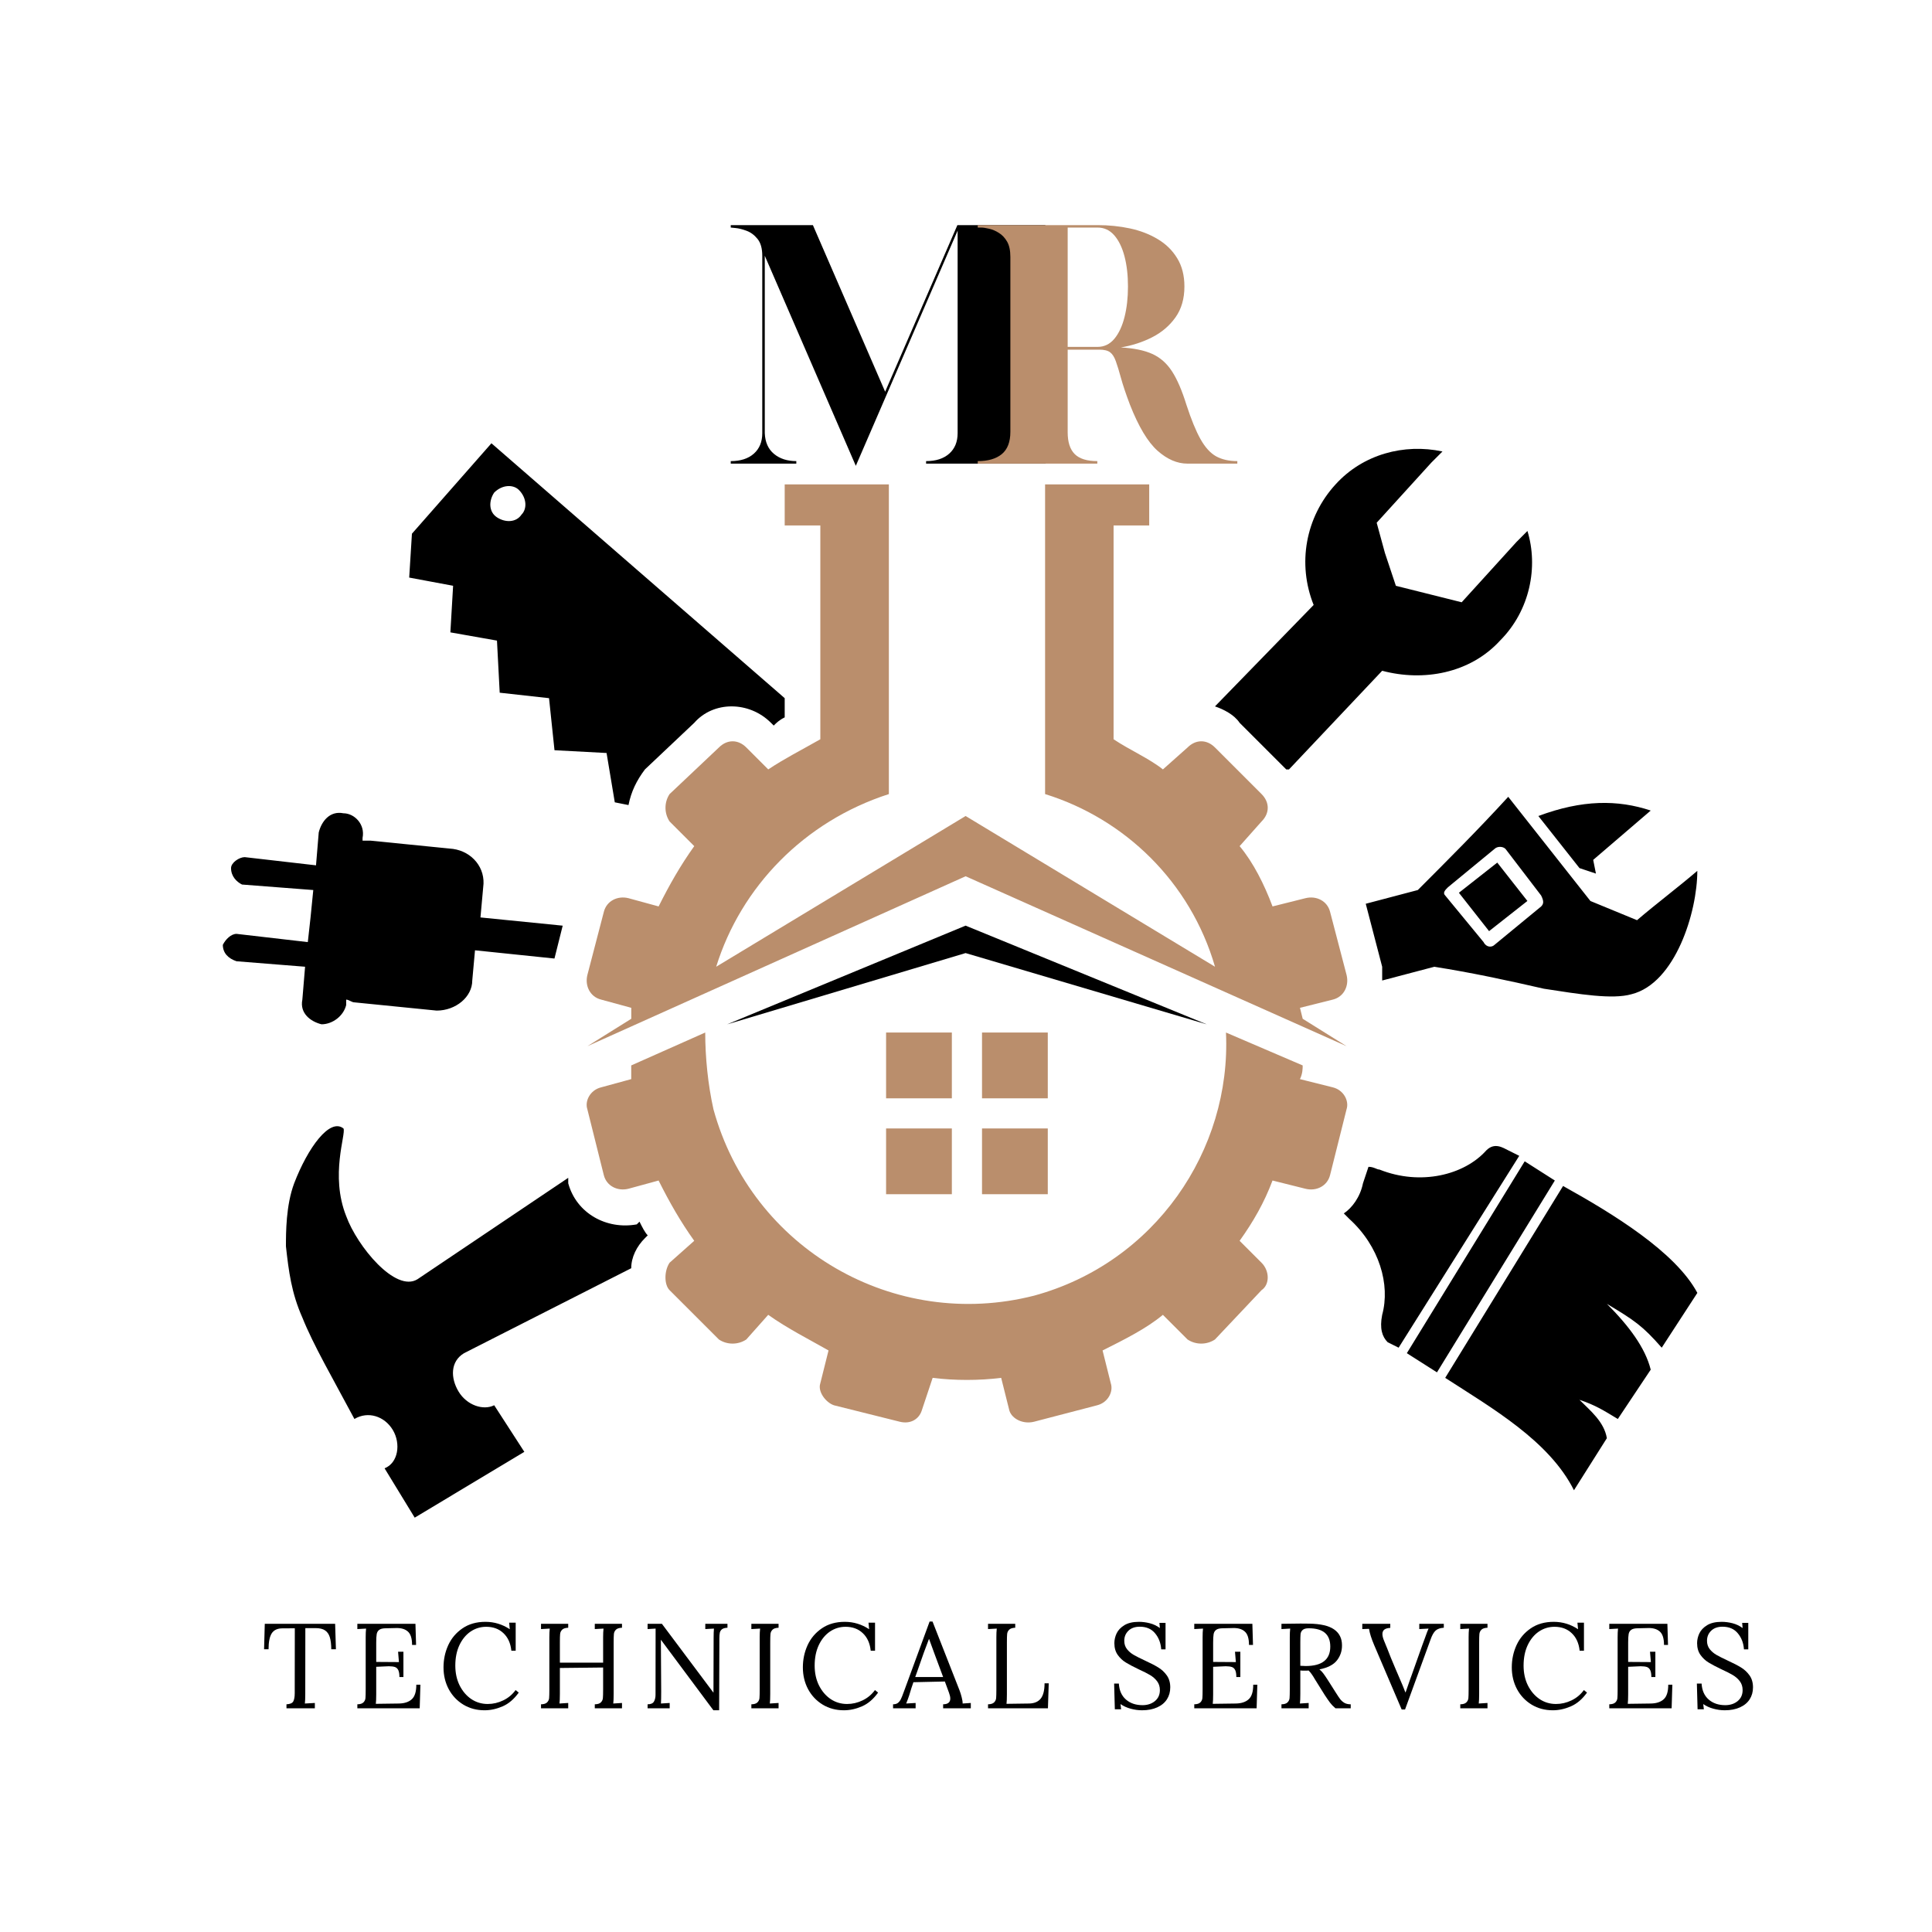
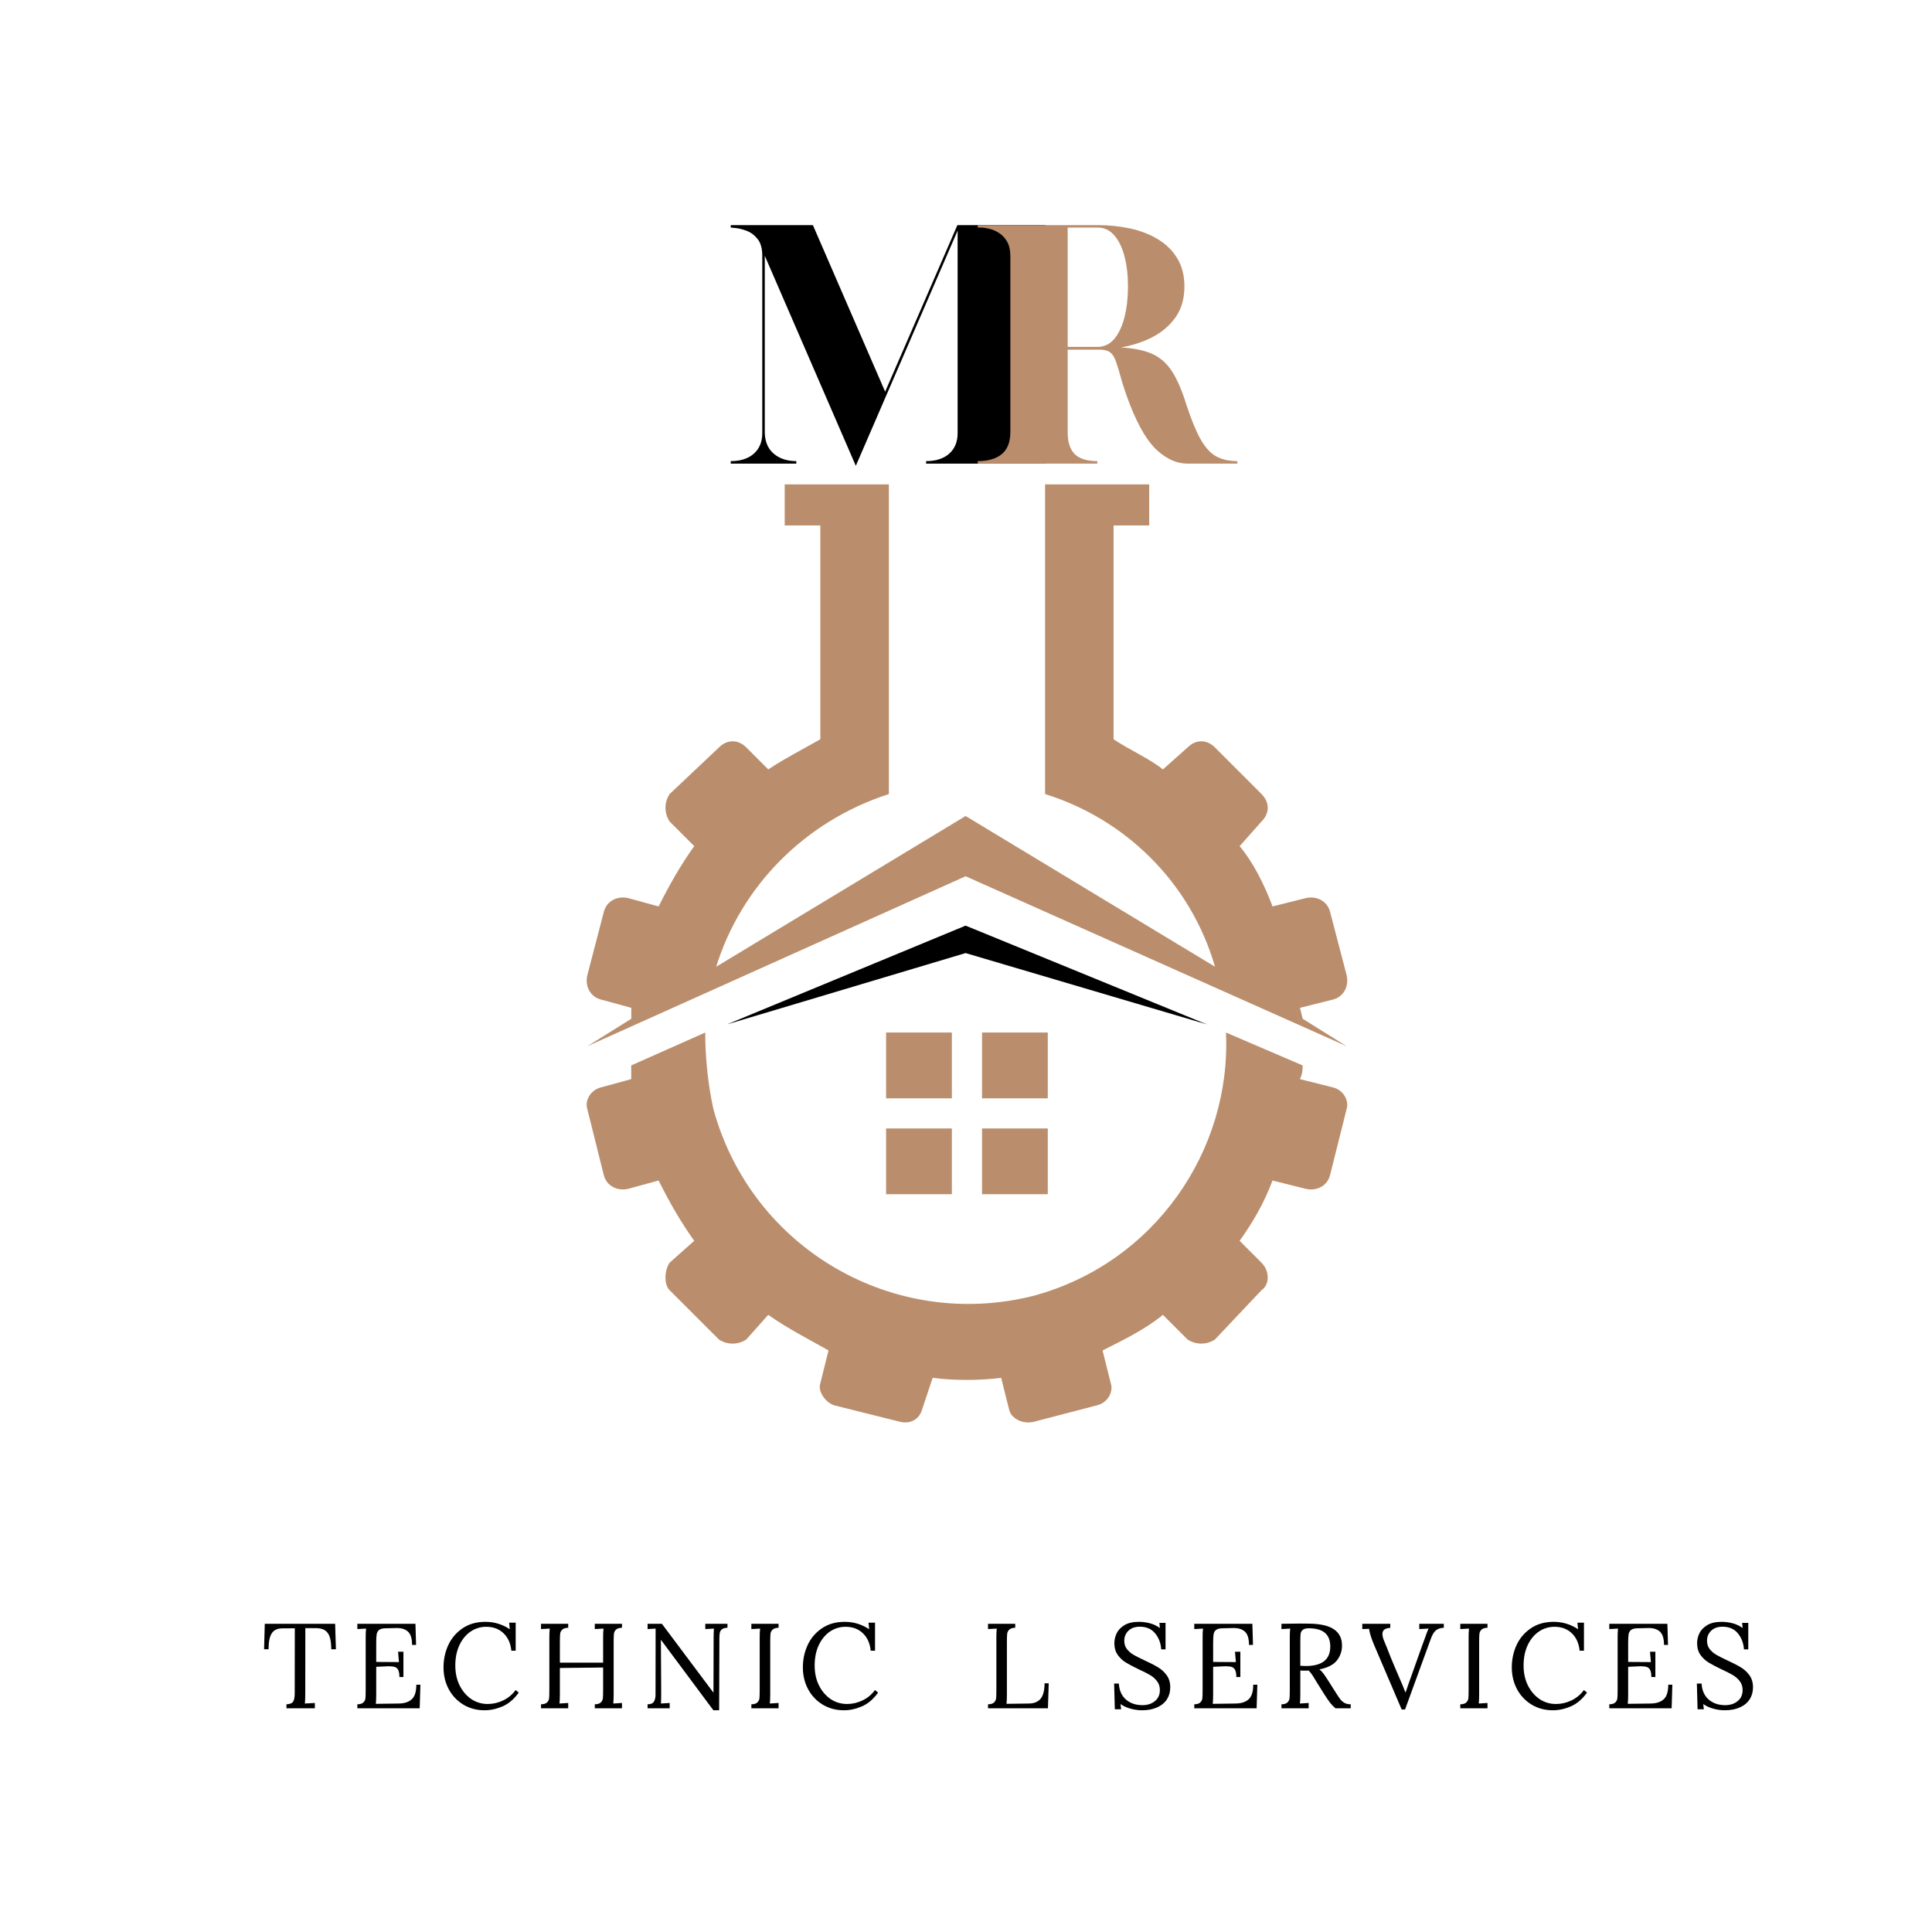
<svg xmlns="http://www.w3.org/2000/svg" width="512" viewBox="0 0 384 384" height="512" preserveAspectRatio="xMidYMid meet">
  <defs>
    <g />
    <clipPath id="49d1be141e">
-       <path d="M 44.07 88.105 L 337.32 88.105 L 337.32 301.855 L 44.07 301.855 Z M 44.07 88.105 " clip-rule="nonzero" />
-     </clipPath>
+       </clipPath>
  </defs>
  <g clip-path="url(#49d1be141e)">
    <path fill="#000000" d="M 97.676 88.105 L 155.965 138.766 L 155.965 142.582 C 154.875 143.125 154.328 143.668 153.785 144.211 L 153.238 143.668 C 148.883 139.309 141.797 139.309 137.988 143.668 L 128.184 152.93 C 126.547 155.109 125.461 157.289 124.918 160.012 L 122.195 159.469 L 120.559 149.664 L 110.211 149.113 L 109.125 138.766 L 99.32 137.68 L 98.777 127.324 L 89.516 125.688 L 90.059 116.426 L 81.332 114.797 L 81.875 106.078 Z M 279.621 268.957 L 303.047 230.82 L 309.035 234.637 L 285.609 272.766 Z M 287.246 273.859 L 310.672 235.723 C 320.477 241.172 333.004 248.801 337.363 256.973 L 330.281 267.863 C 326.465 263.504 324.836 262.418 319.383 259.152 C 323.742 263.512 327.008 267.863 328.094 272.23 L 321.555 282.035 C 318.832 280.402 317.195 279.312 313.93 278.223 C 316.109 280.402 318.832 282.582 319.375 285.852 L 312.836 296.199 C 307.941 286.395 296.508 279.855 287.246 273.859 Z M 271.996 231.914 C 273.082 231.914 273.633 232.457 274.176 232.457 C 282.344 235.723 291.062 233.543 295.422 228.641 C 297.059 227.012 298.688 228.098 299.781 228.641 L 301.961 229.73 L 289.977 248.797 L 277.988 267.863 L 275.809 266.777 C 274.719 265.684 274.176 264.055 274.719 261.332 C 276.355 255.336 274.176 247.711 268.18 242.262 C 268.18 242.262 267.637 241.719 267.094 241.176 C 268.727 240.09 270.359 237.91 270.902 235.188 Z M 313.938 172.543 L 317.203 173.633 L 316.66 170.91 L 328.094 161.105 C 321.555 158.926 314.48 158.926 305.762 162.191 Z M 295.965 185.07 L 289.969 177.445 L 297.594 171.449 L 303.582 179.074 Z M 281.801 176.902 C 287.789 170.906 293.785 164.914 299.773 158.375 L 316.109 179.082 L 325.371 182.895 C 329.188 179.625 333.543 176.355 337.355 173.09 C 337.355 181.262 332.996 195.426 324.285 197.605 C 320.477 198.695 313.938 197.605 306.855 196.516 C 299.773 194.883 292.148 193.25 285.066 192.156 L 274.719 194.883 C 274.719 194.336 274.719 193.246 274.719 192.156 L 271.453 179.629 Z M 297.051 187.793 L 306.312 180.168 C 306.855 179.625 306.855 179.074 306.312 177.988 L 299.23 168.727 C 298.688 168.184 297.594 168.184 297.051 168.727 L 287.789 176.352 C 287.246 176.895 286.695 177.445 287.246 177.988 L 294.871 187.25 C 295.414 188.336 296.508 188.336 297.051 187.793 Z M 303.59 105.535 C 305.77 112.617 304.133 121.328 298.145 127.324 C 292.156 133.863 282.895 135.5 274.719 133.32 L 256.195 152.93 L 255.652 152.93 L 246.387 143.668 C 245.301 142.031 243.121 140.945 241.484 140.402 L 261.098 120.242 C 257.824 112.074 259.461 102.812 265.457 96.273 C 270.902 90.277 279.078 88.105 286.703 89.734 L 284.523 91.914 L 273.625 103.898 L 275.262 109.895 L 277.441 116.434 L 290.52 119.707 L 301.41 107.723 Z M 125.461 252.07 L 92.23 268.957 C 89.508 270.594 89.508 273.859 91.145 276.582 C 92.781 279.305 96.047 280.398 98.227 279.305 L 104.215 288.566 L 82.426 301.645 L 76.438 291.84 C 79.16 290.754 79.703 286.938 78.074 284.215 C 76.438 281.492 73.168 280.402 70.445 282.035 C 66.086 273.863 62.277 267.324 60.098 261.879 C 57.918 256.977 57.375 252.617 56.832 247.715 C 56.832 244.992 56.832 239.547 58.469 235.188 C 61.191 228.105 65.551 222.117 68.273 224.297 C 68.816 225.391 65.551 233.559 68.816 241.727 C 70.996 247.715 78.621 256.977 82.98 254.254 L 112.941 234.102 L 112.941 235.188 C 114.578 241.176 120.566 244.449 126.562 243.355 L 127.105 242.812 C 127.648 243.906 128.191 244.992 128.742 245.535 L 128.199 246.078 C 126.547 247.715 125.461 249.891 125.461 252.07 Z M 110.203 190.516 L 94.41 188.879 L 93.867 194.875 C 93.867 198.141 90.602 200.863 86.785 200.863 L 70.441 199.227 C 69.898 199.227 69.355 198.684 68.805 198.684 L 68.805 199.77 C 68.262 201.949 66.082 203.586 63.902 203.586 C 61.723 203.043 59.543 201.406 60.094 198.684 L 60.637 192.145 L 47.016 191.059 C 45.379 190.516 44.289 189.43 44.289 187.793 C 44.836 186.699 45.926 185.613 47.016 185.613 L 61.18 187.25 L 61.723 182.348 L 62.266 176.902 L 48.102 175.809 C 47.016 175.266 45.922 174.172 45.922 172.543 C 45.922 171.453 47.559 170.363 48.645 170.363 L 62.809 171.992 L 63.352 165.453 C 63.895 163.273 65.531 161.102 68.254 161.645 C 70.434 161.645 72.613 163.824 72.062 166.547 L 72.062 167.09 C 72.605 167.09 73.156 167.09 73.699 167.09 L 90.043 168.727 C 93.859 169.27 96.582 172.543 96.039 176.352 L 95.496 182.348 L 111.84 183.984 Z M 103.121 97.367 C 102.027 96.281 99.855 96.281 98.219 97.91 C 97.125 99.547 97.125 101.727 98.762 102.812 C 100.398 103.898 102.578 103.898 103.664 102.27 C 104.758 101.176 104.758 98.996 103.121 97.367 Z M 103.121 97.367 " fill-opacity="1" fill-rule="evenodd" />
  </g>
  <path fill="#ba8e6c" d="M 258.918 211.762 C 258.918 212.305 258.918 213.398 258.375 214.484 L 264.914 216.121 C 267.094 216.664 268.18 218.844 267.637 220.48 L 264.363 233.551 C 263.82 235.73 261.641 236.824 259.461 236.273 L 252.922 234.637 C 251.293 238.996 249.113 242.805 246.383 246.621 L 250.742 250.98 C 252.379 252.613 252.379 255.34 250.742 256.43 L 241.48 266.234 C 239.844 267.324 237.664 267.324 236.035 266.234 L 231.133 261.332 C 227.863 264.055 223.504 266.234 219.145 268.414 L 220.781 274.953 C 221.324 276.59 220.238 278.766 218.059 279.312 L 205.531 282.578 C 203.352 283.125 201.172 282.035 200.629 280.398 L 198.992 273.859 C 194.633 274.41 189.73 274.41 185.371 273.859 L 183.191 280.398 C 182.648 282.027 181.012 283.121 178.832 282.578 L 165.762 279.312 C 164.125 278.766 162.496 276.59 163.039 274.953 L 164.676 268.414 C 160.867 266.234 156.508 264.055 152.691 261.332 L 148.332 266.234 C 146.695 267.324 144.516 267.324 142.887 266.234 L 133.082 256.43 C 131.992 255.336 131.992 252.613 133.082 250.98 L 137.984 246.621 C 135.258 242.805 133.082 238.996 130.902 234.637 L 124.91 236.273 C 122.73 236.816 120.551 235.73 120.008 233.551 L 116.742 220.48 C 116.199 218.844 117.285 216.664 119.465 216.121 L 125.461 214.484 C 125.461 213.398 125.461 212.305 125.461 211.762 L 140.168 205.223 C 140.168 210.125 140.711 215.57 141.805 220.48 C 149.43 248.258 177.758 264.602 205.539 257.52 C 229.508 250.988 244.758 228.648 243.672 205.223 Z M 258.918 211.762 " fill-opacity="1" fill-rule="evenodd" />
  <path fill="#ba8e6c" d="M 221.332 146.934 C 224.598 149.113 228.414 150.75 231.137 152.926 L 236.039 148.566 C 237.676 146.93 239.855 146.93 241.484 148.566 L 250.746 157.828 C 252.383 159.465 252.383 161.645 250.746 163.273 L 246.387 168.176 C 249.113 171.441 251.293 175.801 252.926 180.16 L 259.465 178.523 C 261.645 177.98 263.824 179.066 264.367 181.246 L 267.641 193.773 C 268.184 195.953 267.098 198.133 264.918 198.676 L 258.379 200.312 L 258.922 202.492 L 267.641 207.938 L 191.926 174.164 L 116.75 207.938 L 125.469 202.492 L 125.469 200.312 L 119.473 198.676 C 117.293 198.129 116.207 195.953 116.75 193.773 L 120.016 181.246 C 120.559 179.066 122.738 177.98 124.918 178.523 L 130.906 180.16 C 133.086 175.801 135.266 171.984 137.988 168.176 L 133.086 163.273 C 132 161.637 132 159.465 133.086 157.828 L 142.891 148.566 C 144.527 146.93 146.707 146.93 148.336 148.566 L 152.695 152.926 C 155.965 150.746 159.234 149.109 163.047 146.934 L 163.047 104.441 L 155.965 104.441 L 155.965 96.273 L 176.668 96.273 C 176.668 116.969 176.668 137.129 176.668 157.828 C 159.777 163.273 147.25 176.352 142.348 192.145 L 191.926 162.188 L 241.492 192.145 C 236.59 175.258 223.52 162.73 207.719 157.828 C 207.719 137.129 207.719 116.969 207.719 96.273 L 228.414 96.273 L 228.414 104.441 L 221.332 104.441 Z M 221.332 146.934 " fill-opacity="1" fill-rule="evenodd" />
  <path fill="#ba8e6c" d="M 195.184 224.289 L 208.254 224.289 L 208.254 237.359 L 195.184 237.359 Z M 195.184 205.223 L 208.254 205.223 L 208.254 218.301 L 195.184 218.301 Z M 176.117 205.223 L 189.188 205.223 L 189.188 218.301 L 176.117 218.301 Z M 176.117 224.289 L 189.188 224.289 L 189.188 237.359 L 176.117 237.359 Z M 176.117 224.289 " fill-opacity="1" fill-rule="evenodd" />
  <path fill="#000000" d="M 144.523 203.594 L 191.918 183.977 L 239.848 203.594 L 191.918 189.43 Z M 144.523 203.594 " fill-opacity="1" fill-rule="evenodd" />
  <g fill="#000000" fill-opacity="1">
    <g transform="translate(25.81, 339.54)">
      <g />
    </g>
  </g>
  <g fill="#000000" fill-opacity="1">
    <g transform="translate(34.522, 339.54)">
      <g />
    </g>
  </g>
  <g fill="#000000" fill-opacity="1">
    <g transform="translate(43.234, 339.54)">
      <g />
    </g>
  </g>
  <g fill="#000000" fill-opacity="1">
    <g transform="translate(51.955, 339.54)">
      <g>
        <path d="M 4.984 -0.797 C 5.68 -0.828 6.129 -1.016 6.328 -1.359 C 6.523 -1.711 6.625 -2.258 6.625 -3 L 6.625 -3.75 L 6.641 -15.906 L 4.172 -15.891 C 3.18 -15.891 2.473 -15.555 2.047 -14.891 C 1.629 -14.223 1.422 -13.172 1.422 -11.734 L 0.531 -11.734 L 0.672 -16.797 L 14.656 -16.797 L 14.812 -11.734 L 13.891 -11.734 C 13.879 -12.742 13.781 -13.547 13.594 -14.141 C 13.406 -14.742 13.094 -15.191 12.656 -15.484 C 12.219 -15.785 11.594 -15.938 10.781 -15.938 L 8.734 -15.938 L 8.719 -2.859 C 8.719 -2.004 8.691 -1.367 8.641 -0.953 L 10.625 -1.062 L 10.625 0 L 4.984 0 Z M 4.984 -0.797 " />
      </g>
    </g>
  </g>
  <g fill="#000000" fill-opacity="1">
    <g transform="translate(69.715, 339.54)">
      <g>
        <path d="M 1.312 -0.797 C 1.875 -0.805 2.273 -0.93 2.516 -1.172 C 2.754 -1.41 2.891 -1.691 2.922 -2.016 C 2.953 -2.348 2.969 -2.926 2.969 -3.75 L 2.969 -14.109 C 2.969 -14.785 2.992 -15.363 3.047 -15.844 L 1.312 -15.75 L 1.312 -16.797 L 12.859 -16.797 L 12.984 -12.594 L 12.188 -12.594 C 12.188 -13.906 11.898 -14.801 11.328 -15.281 C 10.766 -15.77 9.973 -15.992 8.953 -15.953 L 6.891 -15.906 C 6.316 -15.895 5.898 -15.785 5.641 -15.578 C 5.379 -15.379 5.219 -15.098 5.156 -14.734 C 5.094 -14.379 5.062 -13.82 5.062 -13.062 L 5.062 -9.219 L 9.578 -9.188 L 9.406 -11.25 L 10.469 -11.25 L 10.469 -6.219 L 9.672 -6.219 C 9.672 -6.812 9.598 -7.266 9.453 -7.578 C 9.305 -7.891 9.086 -8.098 8.797 -8.203 C 8.504 -8.305 8.094 -8.359 7.562 -8.359 L 6.812 -8.328 L 5.062 -8.25 L 5.062 -2.766 C 5.062 -1.93 5.035 -1.305 4.984 -0.891 L 9.578 -0.953 C 10.691 -0.973 11.547 -1.258 12.141 -1.812 C 12.734 -2.363 13.031 -3.32 13.031 -4.688 L 13.844 -4.688 L 13.703 0 L 1.312 0 Z M 1.312 -0.797 " />
      </g>
    </g>
  </g>
  <g fill="#000000" fill-opacity="1">
    <g transform="translate(87.043, 339.54)">
      <g>
        <path d="M 9.266 0.391 C 7.691 0.391 6.285 0.016 5.047 -0.734 C 3.805 -1.492 2.836 -2.52 2.141 -3.812 C 1.453 -5.113 1.109 -6.555 1.109 -8.141 C 1.109 -9.703 1.422 -11.172 2.047 -12.547 C 2.68 -13.922 3.625 -15.035 4.875 -15.891 C 6.133 -16.754 7.656 -17.188 9.438 -17.188 C 11.195 -17.188 12.812 -16.695 14.281 -15.719 L 14.156 -17.016 L 15.453 -17.016 L 15.453 -11.453 L 14.594 -11.453 C 14.438 -12.941 13.91 -14.102 13.016 -14.938 C 12.129 -15.781 10.988 -16.203 9.594 -16.203 C 8.457 -16.203 7.422 -15.883 6.484 -15.25 C 5.555 -14.613 4.816 -13.711 4.266 -12.547 C 3.723 -11.379 3.453 -10.031 3.453 -8.5 C 3.453 -7.02 3.738 -5.703 4.312 -4.547 C 4.895 -3.391 5.672 -2.484 6.641 -1.828 C 7.617 -1.18 8.703 -0.859 9.891 -0.859 C 10.961 -0.859 11.992 -1.098 12.984 -1.578 C 13.973 -2.055 14.789 -2.738 15.438 -3.625 L 16.062 -3.125 C 15.125 -1.82 14.055 -0.91 12.859 -0.391 C 11.66 0.129 10.461 0.391 9.266 0.391 Z M 9.266 0.391 " />
      </g>
    </g>
  </g>
  <g fill="#000000" fill-opacity="1">
    <g transform="translate(106.219, 339.54)">
      <g>
        <path d="M 1.312 -0.797 C 1.875 -0.805 2.273 -0.93 2.516 -1.172 C 2.754 -1.41 2.891 -1.691 2.922 -2.016 C 2.953 -2.348 2.969 -2.926 2.969 -3.75 L 2.969 -14.109 C 2.969 -14.785 2.992 -15.363 3.047 -15.844 L 1.312 -15.75 L 1.312 -16.797 L 6.719 -16.797 L 6.719 -16.016 C 6.156 -15.992 5.754 -15.863 5.516 -15.625 C 5.273 -15.383 5.141 -15.098 5.109 -14.766 C 5.078 -14.441 5.062 -13.875 5.062 -13.062 L 5.062 -9.078 L 13.656 -9.078 L 13.656 -14.109 C 13.656 -14.785 13.68 -15.363 13.734 -15.844 L 12 -15.75 L 12 -16.797 L 17.406 -16.797 L 17.406 -16.016 C 16.844 -15.992 16.441 -15.863 16.203 -15.625 C 15.961 -15.383 15.828 -15.098 15.797 -14.766 C 15.766 -14.441 15.75 -13.875 15.75 -13.062 L 15.75 -2.859 C 15.75 -2.004 15.723 -1.367 15.672 -0.953 L 17.406 -1.062 L 17.406 0 L 12 0 L 12 -0.797 C 12.562 -0.805 12.961 -0.93 13.203 -1.172 C 13.441 -1.41 13.578 -1.691 13.609 -2.016 C 13.641 -2.348 13.656 -2.926 13.656 -3.75 L 13.656 -8.109 L 5.062 -8.016 L 5.062 -2.859 C 5.062 -2.004 5.035 -1.367 4.984 -0.953 L 6.719 -1.062 L 6.719 0 L 1.312 0 Z M 1.312 -0.797 " />
      </g>
    </g>
  </g>
  <g fill="#000000" fill-opacity="1">
    <g transform="translate(127.339, 339.54)">
      <g>
        <path d="M 4.031 -13.609 L 4.016 -13.609 L 4.078 -3.344 C 4.078 -2.27 4.062 -1.473 4.031 -0.953 L 5.766 -1.062 L 5.766 0 L 1.375 0 L 1.375 -0.797 C 2.008 -0.797 2.43 -0.977 2.641 -1.344 C 2.848 -1.707 2.953 -2.156 2.953 -2.688 L 2.969 -15.844 L 1.375 -15.75 L 1.375 -16.797 L 4.219 -16.797 L 14.453 -3.125 L 14.469 -3.125 L 14.5 -14.109 C 14.5 -14.785 14.52 -15.363 14.562 -15.844 L 12.844 -15.75 L 12.844 -16.797 L 17.25 -16.797 L 17.25 -16.016 C 16.77 -15.992 16.414 -15.898 16.188 -15.734 C 15.957 -15.566 15.805 -15.336 15.734 -15.047 C 15.672 -14.754 15.641 -14.367 15.641 -13.891 L 15.641 -13.062 L 15.594 0.391 L 14.453 0.391 Z M 4.031 -13.609 " />
      </g>
    </g>
  </g>
  <g fill="#000000" fill-opacity="1">
    <g transform="translate(148.027, 339.54)">
      <g>
        <path d="M 1.312 -0.797 C 1.875 -0.805 2.273 -0.93 2.516 -1.172 C 2.754 -1.41 2.891 -1.691 2.922 -2.016 C 2.953 -2.348 2.969 -2.926 2.969 -3.75 L 2.969 -14.109 C 2.969 -14.785 2.992 -15.363 3.047 -15.844 L 1.312 -15.75 L 1.312 -16.797 L 6.719 -16.797 L 6.719 -16.016 C 6.156 -15.992 5.754 -15.863 5.516 -15.625 C 5.273 -15.383 5.141 -15.098 5.109 -14.766 C 5.078 -14.441 5.062 -13.875 5.062 -13.062 L 5.062 -2.859 C 5.062 -2.004 5.035 -1.367 4.984 -0.953 L 6.719 -1.062 L 6.719 0 L 1.312 0 Z M 1.312 -0.797 " />
      </g>
    </g>
  </g>
  <g fill="#000000" fill-opacity="1">
    <g transform="translate(158.467, 339.54)">
      <g>
        <path d="M 9.266 0.391 C 7.691 0.391 6.285 0.016 5.047 -0.734 C 3.805 -1.492 2.836 -2.52 2.141 -3.812 C 1.453 -5.113 1.109 -6.555 1.109 -8.141 C 1.109 -9.703 1.422 -11.172 2.047 -12.547 C 2.68 -13.922 3.625 -15.035 4.875 -15.891 C 6.133 -16.754 7.656 -17.188 9.438 -17.188 C 11.195 -17.188 12.812 -16.695 14.281 -15.719 L 14.156 -17.016 L 15.453 -17.016 L 15.453 -11.453 L 14.594 -11.453 C 14.438 -12.941 13.91 -14.102 13.016 -14.938 C 12.129 -15.781 10.988 -16.203 9.594 -16.203 C 8.457 -16.203 7.422 -15.883 6.484 -15.25 C 5.555 -14.613 4.816 -13.711 4.266 -12.547 C 3.723 -11.379 3.453 -10.031 3.453 -8.5 C 3.453 -7.02 3.738 -5.703 4.312 -4.547 C 4.895 -3.391 5.672 -2.484 6.641 -1.828 C 7.617 -1.18 8.703 -0.859 9.891 -0.859 C 10.961 -0.859 11.992 -1.098 12.984 -1.578 C 13.973 -2.055 14.789 -2.738 15.438 -3.625 L 16.062 -3.125 C 15.125 -1.82 14.055 -0.91 12.859 -0.391 C 11.66 0.129 10.461 0.391 9.266 0.391 Z M 9.266 0.391 " />
      </g>
    </g>
  </g>
  <g fill="#000000" fill-opacity="1">
    <g transform="translate(177.643, 339.54)">
      <g>
-         <path d="M -0.141 -0.797 C 0.254 -0.797 0.57 -0.883 0.812 -1.062 C 1.051 -1.25 1.242 -1.488 1.391 -1.781 C 1.547 -2.082 1.727 -2.531 1.938 -3.125 L 2.188 -3.797 L 7.125 -17.25 L 7.703 -17.25 L 13.062 -3.594 C 13.227 -3.164 13.375 -2.695 13.5 -2.188 C 13.633 -1.688 13.695 -1.273 13.688 -0.953 L 15.312 -1.062 L 15.312 0 L 9.812 0 L 9.812 -0.797 C 10.758 -0.805 11.234 -1.188 11.234 -1.938 C 11.234 -2.25 11.148 -2.629 10.984 -3.078 L 10.156 -5.328 L 3.906 -5.188 C 3.664 -4.531 3.391 -3.672 3.078 -2.609 C 2.91 -2.086 2.707 -1.535 2.469 -0.953 L 4.344 -1.062 L 4.344 0 L -0.141 0 Z M 9.812 -6.219 L 8.109 -10.797 L 7.031 -13.75 L 6.984 -13.75 L 5.969 -11.047 L 4.688 -7.391 L 4.266 -6.219 Z M 9.812 -6.219 " />
-       </g>
+         </g>
    </g>
  </g>
  <g fill="#000000" fill-opacity="1">
    <g transform="translate(195.067, 339.54)">
      <g>
        <path d="M 1.312 -0.797 C 1.875 -0.805 2.273 -0.93 2.516 -1.172 C 2.754 -1.41 2.891 -1.691 2.922 -2.016 C 2.953 -2.348 2.969 -2.926 2.969 -3.75 L 2.969 -14.109 C 2.969 -14.785 2.992 -15.363 3.047 -15.844 L 1.312 -15.75 L 1.312 -16.797 L 6.719 -16.797 L 6.719 -16.016 C 6.156 -15.992 5.754 -15.863 5.516 -15.625 C 5.273 -15.383 5.141 -15.098 5.109 -14.766 C 5.078 -14.441 5.062 -13.875 5.062 -13.062 L 5.062 -2.766 C 5.062 -1.93 5.035 -1.305 4.984 -0.891 L 9.484 -0.953 C 10.504 -0.973 11.27 -1.297 11.781 -1.922 C 12.289 -2.555 12.547 -3.57 12.547 -4.969 L 13.375 -4.969 L 13.219 0 L 1.312 0 Z M 1.312 -0.797 " />
      </g>
    </g>
  </g>
  <g fill="#000000" fill-opacity="1">
    <g transform="translate(211.339, 339.54)">
      <g />
    </g>
  </g>
  <g fill="#000000" fill-opacity="1">
    <g transform="translate(220.051, 339.54)">
      <g>
        <path d="M 6.938 0.391 C 6.188 0.391 5.43 0.285 4.672 0.078 C 3.91 -0.129 3.238 -0.438 2.656 -0.844 L 2.781 0.188 L 1.531 0.188 L 1.391 -4.922 L 2.328 -4.922 C 2.41 -3.547 2.883 -2.484 3.75 -1.734 C 4.613 -0.992 5.707 -0.625 7.031 -0.625 C 8.008 -0.625 8.828 -0.891 9.484 -1.422 C 10.148 -1.961 10.484 -2.695 10.484 -3.625 C 10.484 -4.312 10.297 -4.898 9.922 -5.391 C 9.547 -5.879 9.082 -6.285 8.531 -6.609 C 7.977 -6.941 7.227 -7.32 6.281 -7.75 C 5.219 -8.258 4.367 -8.707 3.734 -9.094 C 3.098 -9.477 2.555 -9.984 2.109 -10.609 C 1.66 -11.242 1.438 -12.023 1.438 -12.953 C 1.438 -13.598 1.582 -14.238 1.875 -14.875 C 2.176 -15.52 2.691 -16.066 3.422 -16.516 C 4.148 -16.961 5.113 -17.188 6.312 -17.188 C 7.031 -17.188 7.754 -17.094 8.484 -16.906 C 9.211 -16.719 9.879 -16.398 10.484 -15.953 L 10.391 -16.984 L 11.609 -16.984 L 11.609 -11.719 L 10.75 -11.719 C 10.664 -12.977 10.258 -14.039 9.531 -14.906 C 8.812 -15.781 7.797 -16.219 6.484 -16.219 C 5.523 -16.219 4.77 -15.945 4.219 -15.406 C 3.676 -14.875 3.406 -14.211 3.406 -13.422 C 3.406 -12.773 3.586 -12.219 3.953 -11.75 C 4.328 -11.289 4.773 -10.91 5.297 -10.609 C 5.828 -10.305 6.57 -9.93 7.531 -9.484 C 8.625 -8.984 9.5 -8.531 10.156 -8.125 C 10.82 -7.727 11.383 -7.207 11.844 -6.562 C 12.312 -5.914 12.547 -5.117 12.547 -4.172 C 12.547 -3.273 12.328 -2.484 11.891 -1.797 C 11.453 -1.109 10.805 -0.57 9.953 -0.188 C 9.109 0.195 8.102 0.391 6.938 0.391 Z M 6.938 0.391 " />
      </g>
    </g>
  </g>
  <g fill="#000000" fill-opacity="1">
    <g transform="translate(236.059, 339.54)">
      <g>
        <path d="M 1.312 -0.797 C 1.875 -0.805 2.273 -0.93 2.516 -1.172 C 2.754 -1.41 2.891 -1.691 2.922 -2.016 C 2.953 -2.348 2.969 -2.926 2.969 -3.75 L 2.969 -14.109 C 2.969 -14.785 2.992 -15.363 3.047 -15.844 L 1.312 -15.75 L 1.312 -16.797 L 12.859 -16.797 L 12.984 -12.594 L 12.188 -12.594 C 12.188 -13.906 11.898 -14.801 11.328 -15.281 C 10.766 -15.77 9.973 -15.992 8.953 -15.953 L 6.891 -15.906 C 6.316 -15.895 5.898 -15.785 5.641 -15.578 C 5.379 -15.379 5.219 -15.098 5.156 -14.734 C 5.094 -14.379 5.062 -13.82 5.062 -13.062 L 5.062 -9.219 L 9.578 -9.188 L 9.406 -11.25 L 10.469 -11.25 L 10.469 -6.219 L 9.672 -6.219 C 9.672 -6.812 9.598 -7.266 9.453 -7.578 C 9.305 -7.891 9.086 -8.098 8.797 -8.203 C 8.504 -8.305 8.094 -8.359 7.562 -8.359 L 6.812 -8.328 L 5.062 -8.25 L 5.062 -2.766 C 5.062 -1.93 5.035 -1.305 4.984 -0.891 L 9.578 -0.953 C 10.691 -0.973 11.547 -1.258 12.141 -1.812 C 12.734 -2.363 13.031 -3.32 13.031 -4.688 L 13.844 -4.688 L 13.703 0 L 1.312 0 Z M 1.312 -0.797 " />
      </g>
    </g>
  </g>
  <g fill="#000000" fill-opacity="1">
    <g transform="translate(253.387, 339.54)">
      <g>
        <path d="M 1.312 -0.797 C 1.875 -0.805 2.273 -0.93 2.516 -1.172 C 2.754 -1.41 2.891 -1.691 2.922 -2.016 C 2.953 -2.348 2.969 -2.926 2.969 -3.75 L 2.969 -14.109 C 2.969 -14.785 2.992 -15.363 3.047 -15.844 L 1.312 -15.75 L 1.312 -16.797 C 2.977 -16.828 4.238 -16.844 5.094 -16.844 C 5.852 -16.844 6.426 -16.836 6.812 -16.828 C 9.07 -16.797 10.723 -16.414 11.766 -15.688 C 12.816 -14.957 13.344 -13.906 13.344 -12.531 C 13.363 -11.426 13.035 -10.43 12.359 -9.547 C 11.691 -8.672 10.523 -8.066 8.859 -7.734 C 9.129 -7.523 9.375 -7.273 9.594 -6.984 C 9.82 -6.691 10.129 -6.242 10.516 -5.641 L 12.141 -3.078 C 12.492 -2.516 12.785 -2.082 13.016 -1.781 C 13.254 -1.488 13.535 -1.25 13.859 -1.062 C 14.191 -0.883 14.598 -0.797 15.078 -0.797 L 15.078 0 L 12.047 0 C 11.617 -0.363 11.254 -0.742 10.953 -1.141 C 10.66 -1.535 10.312 -2.039 9.906 -2.656 L 8.297 -5.234 L 7.984 -5.734 C 7.734 -6.172 7.508 -6.523 7.312 -6.797 C 7.125 -7.066 6.922 -7.305 6.703 -7.516 C 6.555 -7.492 6.332 -7.484 6.031 -7.484 C 5.594 -7.484 5.27 -7.492 5.062 -7.516 L 5.062 -2.859 C 5.062 -2.004 5.035 -1.367 4.984 -0.953 L 6.719 -1.062 L 6.719 0 L 1.312 0 Z M 6.125 -8.406 C 9.383 -8.406 11.016 -9.691 11.016 -12.266 C 11.016 -13.484 10.66 -14.395 9.953 -15 C 9.254 -15.602 8.176 -15.906 6.719 -15.906 C 6.156 -15.906 5.754 -15.789 5.516 -15.562 C 5.273 -15.344 5.141 -15.07 5.109 -14.75 C 5.078 -14.438 5.062 -13.875 5.062 -13.062 L 5.062 -8.453 C 5.539 -8.422 5.895 -8.406 6.125 -8.406 Z M 6.125 -8.406 " />
      </g>
    </g>
  </g>
  <g fill="#000000" fill-opacity="1">
    <g transform="translate(270.859, 339.54)">
      <g>
        <path d="M 2.281 -12.531 C 1.707 -13.883 1.363 -14.973 1.25 -15.797 L -0.094 -15.75 L -0.094 -16.797 L 5.469 -16.797 L 5.469 -16.016 L 5.453 -15.984 C 4.922 -15.953 4.531 -15.836 4.281 -15.641 C 4.031 -15.441 3.906 -15.148 3.906 -14.766 C 3.906 -14.391 4.02 -13.93 4.25 -13.391 L 4.875 -11.859 C 5.031 -11.453 5.27 -10.844 5.594 -10.031 C 5.926 -9.219 6.238 -8.473 6.531 -7.797 L 7.156 -6.344 C 7.781 -4.914 8.219 -3.859 8.469 -3.172 L 8.516 -3.172 L 9.406 -5.734 L 9.719 -6.594 L 11.828 -12.531 L 12.391 -14.062 C 12.691 -14.926 12.922 -15.52 13.078 -15.844 L 11.234 -15.75 L 11.234 -16.797 L 16.109 -16.797 L 16.109 -16.016 C 15.398 -15.973 14.859 -15.785 14.484 -15.453 C 14.109 -15.117 13.77 -14.52 13.469 -13.656 L 8.406 0.234 L 7.734 0.234 Z M 2.281 -12.531 " />
      </g>
    </g>
  </g>
  <g fill="#000000" fill-opacity="1">
    <g transform="translate(288.931, 339.54)">
      <g>
        <path d="M 1.312 -0.797 C 1.875 -0.805 2.273 -0.93 2.516 -1.172 C 2.754 -1.41 2.891 -1.691 2.922 -2.016 C 2.953 -2.348 2.969 -2.926 2.969 -3.75 L 2.969 -14.109 C 2.969 -14.785 2.992 -15.363 3.047 -15.844 L 1.312 -15.75 L 1.312 -16.797 L 6.719 -16.797 L 6.719 -16.016 C 6.156 -15.992 5.754 -15.863 5.516 -15.625 C 5.273 -15.383 5.141 -15.098 5.109 -14.766 C 5.078 -14.441 5.062 -13.875 5.062 -13.062 L 5.062 -2.859 C 5.062 -2.004 5.035 -1.367 4.984 -0.953 L 6.719 -1.062 L 6.719 0 L 1.312 0 Z M 1.312 -0.797 " />
      </g>
    </g>
  </g>
  <g fill="#000000" fill-opacity="1">
    <g transform="translate(299.371, 339.54)">
      <g>
        <path d="M 9.266 0.391 C 7.691 0.391 6.285 0.016 5.047 -0.734 C 3.805 -1.492 2.836 -2.52 2.141 -3.812 C 1.453 -5.113 1.109 -6.555 1.109 -8.141 C 1.109 -9.703 1.422 -11.172 2.047 -12.547 C 2.68 -13.922 3.625 -15.035 4.875 -15.891 C 6.133 -16.754 7.656 -17.188 9.438 -17.188 C 11.195 -17.188 12.812 -16.695 14.281 -15.719 L 14.156 -17.016 L 15.453 -17.016 L 15.453 -11.453 L 14.594 -11.453 C 14.438 -12.941 13.91 -14.102 13.016 -14.938 C 12.129 -15.781 10.988 -16.203 9.594 -16.203 C 8.457 -16.203 7.422 -15.883 6.484 -15.25 C 5.555 -14.613 4.816 -13.711 4.266 -12.547 C 3.723 -11.379 3.453 -10.031 3.453 -8.5 C 3.453 -7.02 3.738 -5.703 4.312 -4.547 C 4.895 -3.391 5.672 -2.484 6.641 -1.828 C 7.617 -1.18 8.703 -0.859 9.891 -0.859 C 10.961 -0.859 11.992 -1.098 12.984 -1.578 C 13.973 -2.055 14.789 -2.738 15.438 -3.625 L 16.062 -3.125 C 15.125 -1.82 14.055 -0.91 12.859 -0.391 C 11.66 0.129 10.461 0.391 9.266 0.391 Z M 9.266 0.391 " />
      </g>
    </g>
  </g>
  <g fill="#000000" fill-opacity="1">
    <g transform="translate(318.547, 339.54)">
      <g>
        <path d="M 1.312 -0.797 C 1.875 -0.805 2.273 -0.93 2.516 -1.172 C 2.754 -1.41 2.891 -1.691 2.922 -2.016 C 2.953 -2.348 2.969 -2.926 2.969 -3.75 L 2.969 -14.109 C 2.969 -14.785 2.992 -15.363 3.047 -15.844 L 1.312 -15.75 L 1.312 -16.797 L 12.859 -16.797 L 12.984 -12.594 L 12.188 -12.594 C 12.188 -13.906 11.898 -14.801 11.328 -15.281 C 10.766 -15.77 9.973 -15.992 8.953 -15.953 L 6.891 -15.906 C 6.316 -15.895 5.898 -15.785 5.641 -15.578 C 5.379 -15.379 5.219 -15.098 5.156 -14.734 C 5.094 -14.379 5.062 -13.82 5.062 -13.062 L 5.062 -9.219 L 9.578 -9.188 L 9.406 -11.25 L 10.469 -11.25 L 10.469 -6.219 L 9.672 -6.219 C 9.672 -6.812 9.598 -7.266 9.453 -7.578 C 9.305 -7.891 9.086 -8.098 8.797 -8.203 C 8.504 -8.305 8.094 -8.359 7.562 -8.359 L 6.812 -8.328 L 5.062 -8.25 L 5.062 -2.766 C 5.062 -1.93 5.035 -1.305 4.984 -0.891 L 9.578 -0.953 C 10.691 -0.973 11.547 -1.258 12.141 -1.812 C 12.734 -2.363 13.031 -3.32 13.031 -4.688 L 13.844 -4.688 L 13.703 0 L 1.312 0 Z M 1.312 -0.797 " />
      </g>
    </g>
  </g>
  <g fill="#000000" fill-opacity="1">
    <g transform="translate(335.875, 339.54)">
      <g>
        <path d="M 6.938 0.391 C 6.188 0.391 5.43 0.285 4.672 0.078 C 3.91 -0.129 3.238 -0.438 2.656 -0.844 L 2.781 0.188 L 1.531 0.188 L 1.391 -4.922 L 2.328 -4.922 C 2.41 -3.547 2.883 -2.484 3.75 -1.734 C 4.613 -0.992 5.707 -0.625 7.031 -0.625 C 8.008 -0.625 8.828 -0.891 9.484 -1.422 C 10.148 -1.961 10.484 -2.695 10.484 -3.625 C 10.484 -4.312 10.297 -4.898 9.922 -5.391 C 9.547 -5.879 9.082 -6.285 8.531 -6.609 C 7.977 -6.941 7.227 -7.32 6.281 -7.75 C 5.219 -8.258 4.367 -8.707 3.734 -9.094 C 3.098 -9.477 2.555 -9.984 2.109 -10.609 C 1.66 -11.242 1.438 -12.023 1.438 -12.953 C 1.438 -13.598 1.582 -14.238 1.875 -14.875 C 2.176 -15.52 2.691 -16.066 3.422 -16.516 C 4.148 -16.961 5.113 -17.188 6.312 -17.188 C 7.031 -17.188 7.754 -17.094 8.484 -16.906 C 9.211 -16.719 9.879 -16.398 10.484 -15.953 L 10.391 -16.984 L 11.609 -16.984 L 11.609 -11.719 L 10.75 -11.719 C 10.664 -12.977 10.258 -14.039 9.531 -14.906 C 8.812 -15.781 7.797 -16.219 6.484 -16.219 C 5.523 -16.219 4.77 -15.945 4.219 -15.406 C 3.676 -14.875 3.406 -14.211 3.406 -13.422 C 3.406 -12.773 3.586 -12.219 3.953 -11.75 C 4.328 -11.289 4.773 -10.91 5.297 -10.609 C 5.828 -10.305 6.57 -9.93 7.531 -9.484 C 8.625 -8.984 9.5 -8.531 10.156 -8.125 C 10.82 -7.727 11.383 -7.207 11.844 -6.562 C 12.312 -5.914 12.547 -5.117 12.547 -4.172 C 12.547 -3.273 12.328 -2.484 11.891 -1.797 C 11.453 -1.109 10.805 -0.57 9.953 -0.188 C 9.109 0.195 8.102 0.391 6.938 0.391 Z M 6.938 0.391 " />
      </g>
    </g>
  </g>
  <g fill="#000000" fill-opacity="1">
    <g transform="translate(142.491, 92.15)">
      <g>
        <path d="M 9.516 -41.312 L 9.516 -6.047 C 9.586 -4.254 10.203 -2.879 11.359 -1.922 C 12.516 -0.973 13.988 -0.5 15.781 -0.5 L 15.781 0 L 2.75 0 L 2.75 -0.5 C 4.695 -0.5 6.227 -0.992 7.344 -1.984 C 8.457 -2.973 9.016 -4.328 9.016 -6.047 L 9.016 -41.312 C 9.016 -42.77 8.703 -43.883 8.078 -44.656 C 7.461 -45.426 6.734 -45.969 5.891 -46.281 C 5.047 -46.594 4.312 -46.773 3.688 -46.828 C 3.062 -46.891 2.75 -46.922 2.75 -46.922 L 2.75 -47.406 L 19.078 -47.406 L 33.438 -14.297 L 47.797 -47.406 L 65.281 -47.406 L 65.281 -46.859 C 65.281 -46.859 64.969 -46.836 64.344 -46.797 C 63.727 -46.766 63.004 -46.582 62.172 -46.25 C 61.348 -45.926 60.625 -45.367 60 -44.578 C 59.375 -43.785 59.062 -42.617 59.062 -41.078 L 59.062 -6.047 C 59.145 -4.254 59.758 -2.879 60.906 -1.922 C 62.062 -0.973 63.539 -0.5 65.344 -0.5 L 65.344 0 L 41.578 0 L 41.578 -0.5 C 43.523 -0.5 45.055 -0.992 46.172 -1.984 C 47.285 -2.973 47.844 -4.328 47.844 -6.047 L 47.844 -46.312 L 27.609 0.438 Z M 9.516 -41.312 " />
      </g>
    </g>
  </g>
  <g fill="#ba8e6c" fill-opacity="1">
    <g transform="translate(191.584, 92.15)">
      <g>
        <path d="M 2.75 -0.5 C 4.801 -0.5 6.395 -0.961 7.531 -1.891 C 8.664 -2.828 9.234 -4.305 9.234 -6.328 L 9.234 -41.078 C 9.234 -42.367 9.016 -43.391 8.578 -44.141 C 8.141 -44.891 7.598 -45.461 6.953 -45.859 C 6.316 -46.266 5.664 -46.539 5 -46.688 C 4.344 -46.844 3.812 -46.922 3.406 -46.922 L 2.75 -46.922 L 2.75 -47.406 L 26.562 -47.406 C 28.801 -47.406 30.945 -47.188 33 -46.75 C 35.051 -46.312 36.891 -45.602 38.516 -44.625 C 40.148 -43.656 41.441 -42.391 42.391 -40.828 C 43.348 -39.273 43.828 -37.398 43.828 -35.203 C 43.828 -32.773 43.234 -30.727 42.047 -29.062 C 40.859 -27.395 39.312 -26.078 37.406 -25.109 C 35.5 -24.141 33.426 -23.469 31.188 -23.094 C 33.789 -22.945 35.879 -22.516 37.453 -21.797 C 39.023 -21.086 40.328 -19.938 41.359 -18.344 C 42.391 -16.75 43.344 -14.539 44.219 -11.719 C 45.176 -8.781 46.113 -6.492 47.031 -4.859 C 47.945 -3.234 48.977 -2.098 50.125 -1.453 C 51.281 -0.816 52.688 -0.5 54.344 -0.5 L 54.344 0 L 44.438 0 C 42.383 0 40.395 -0.859 38.469 -2.578 C 36.539 -4.305 34.719 -7.352 33 -11.719 C 32.195 -13.844 31.602 -15.609 31.219 -17.016 C 30.832 -18.43 30.488 -19.551 30.188 -20.375 C 29.895 -21.195 29.52 -21.781 29.062 -22.125 C 28.602 -22.477 27.879 -22.656 26.891 -22.656 L 20.625 -22.656 L 20.625 -6.219 C 20.625 -4.27 21.094 -2.828 22.031 -1.891 C 22.969 -0.961 24.461 -0.5 26.516 -0.5 L 26.516 0 L 2.75 0 Z M 26.562 -23.203 C 27.883 -23.203 28.992 -23.734 29.891 -24.797 C 30.785 -25.867 31.461 -27.312 31.922 -29.125 C 32.379 -30.938 32.609 -32.961 32.609 -35.203 C 32.609 -37.441 32.379 -39.438 31.922 -41.188 C 31.461 -42.945 30.785 -44.344 29.891 -45.375 C 28.992 -46.406 27.883 -46.922 26.562 -46.922 L 20.625 -46.922 L 20.625 -23.203 Z M 26.562 -23.203 " />
      </g>
    </g>
  </g>
</svg>